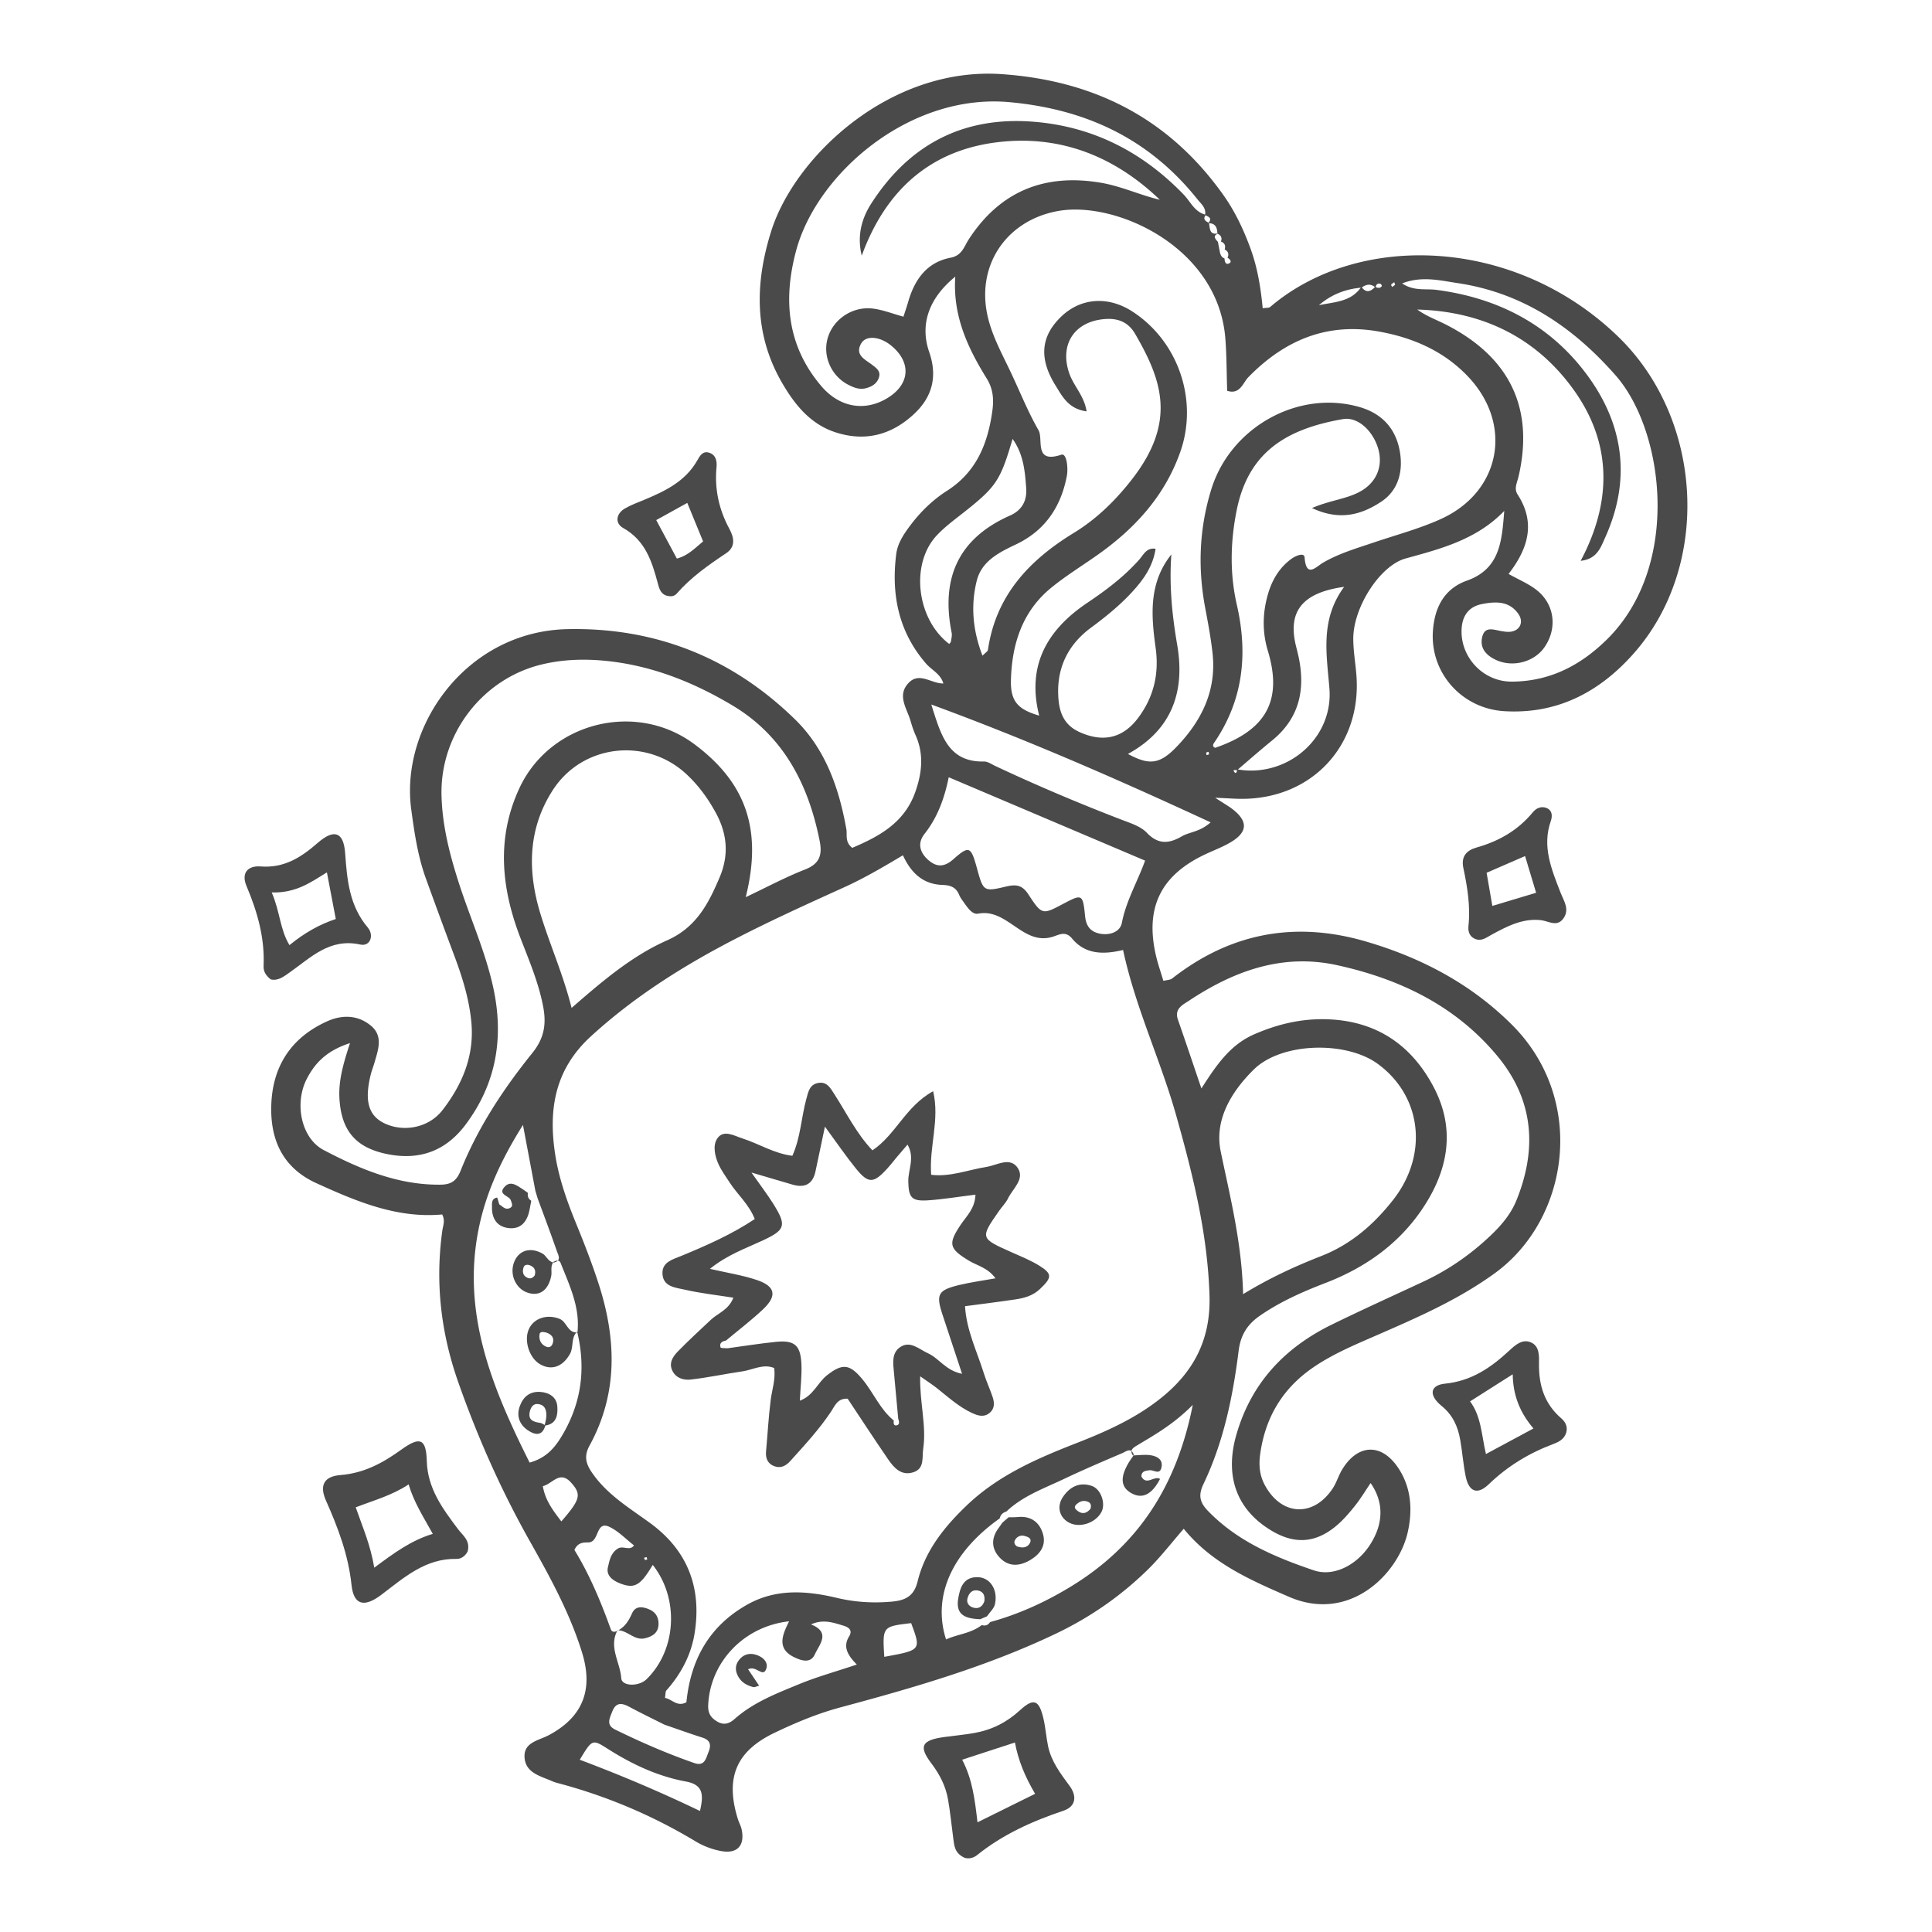
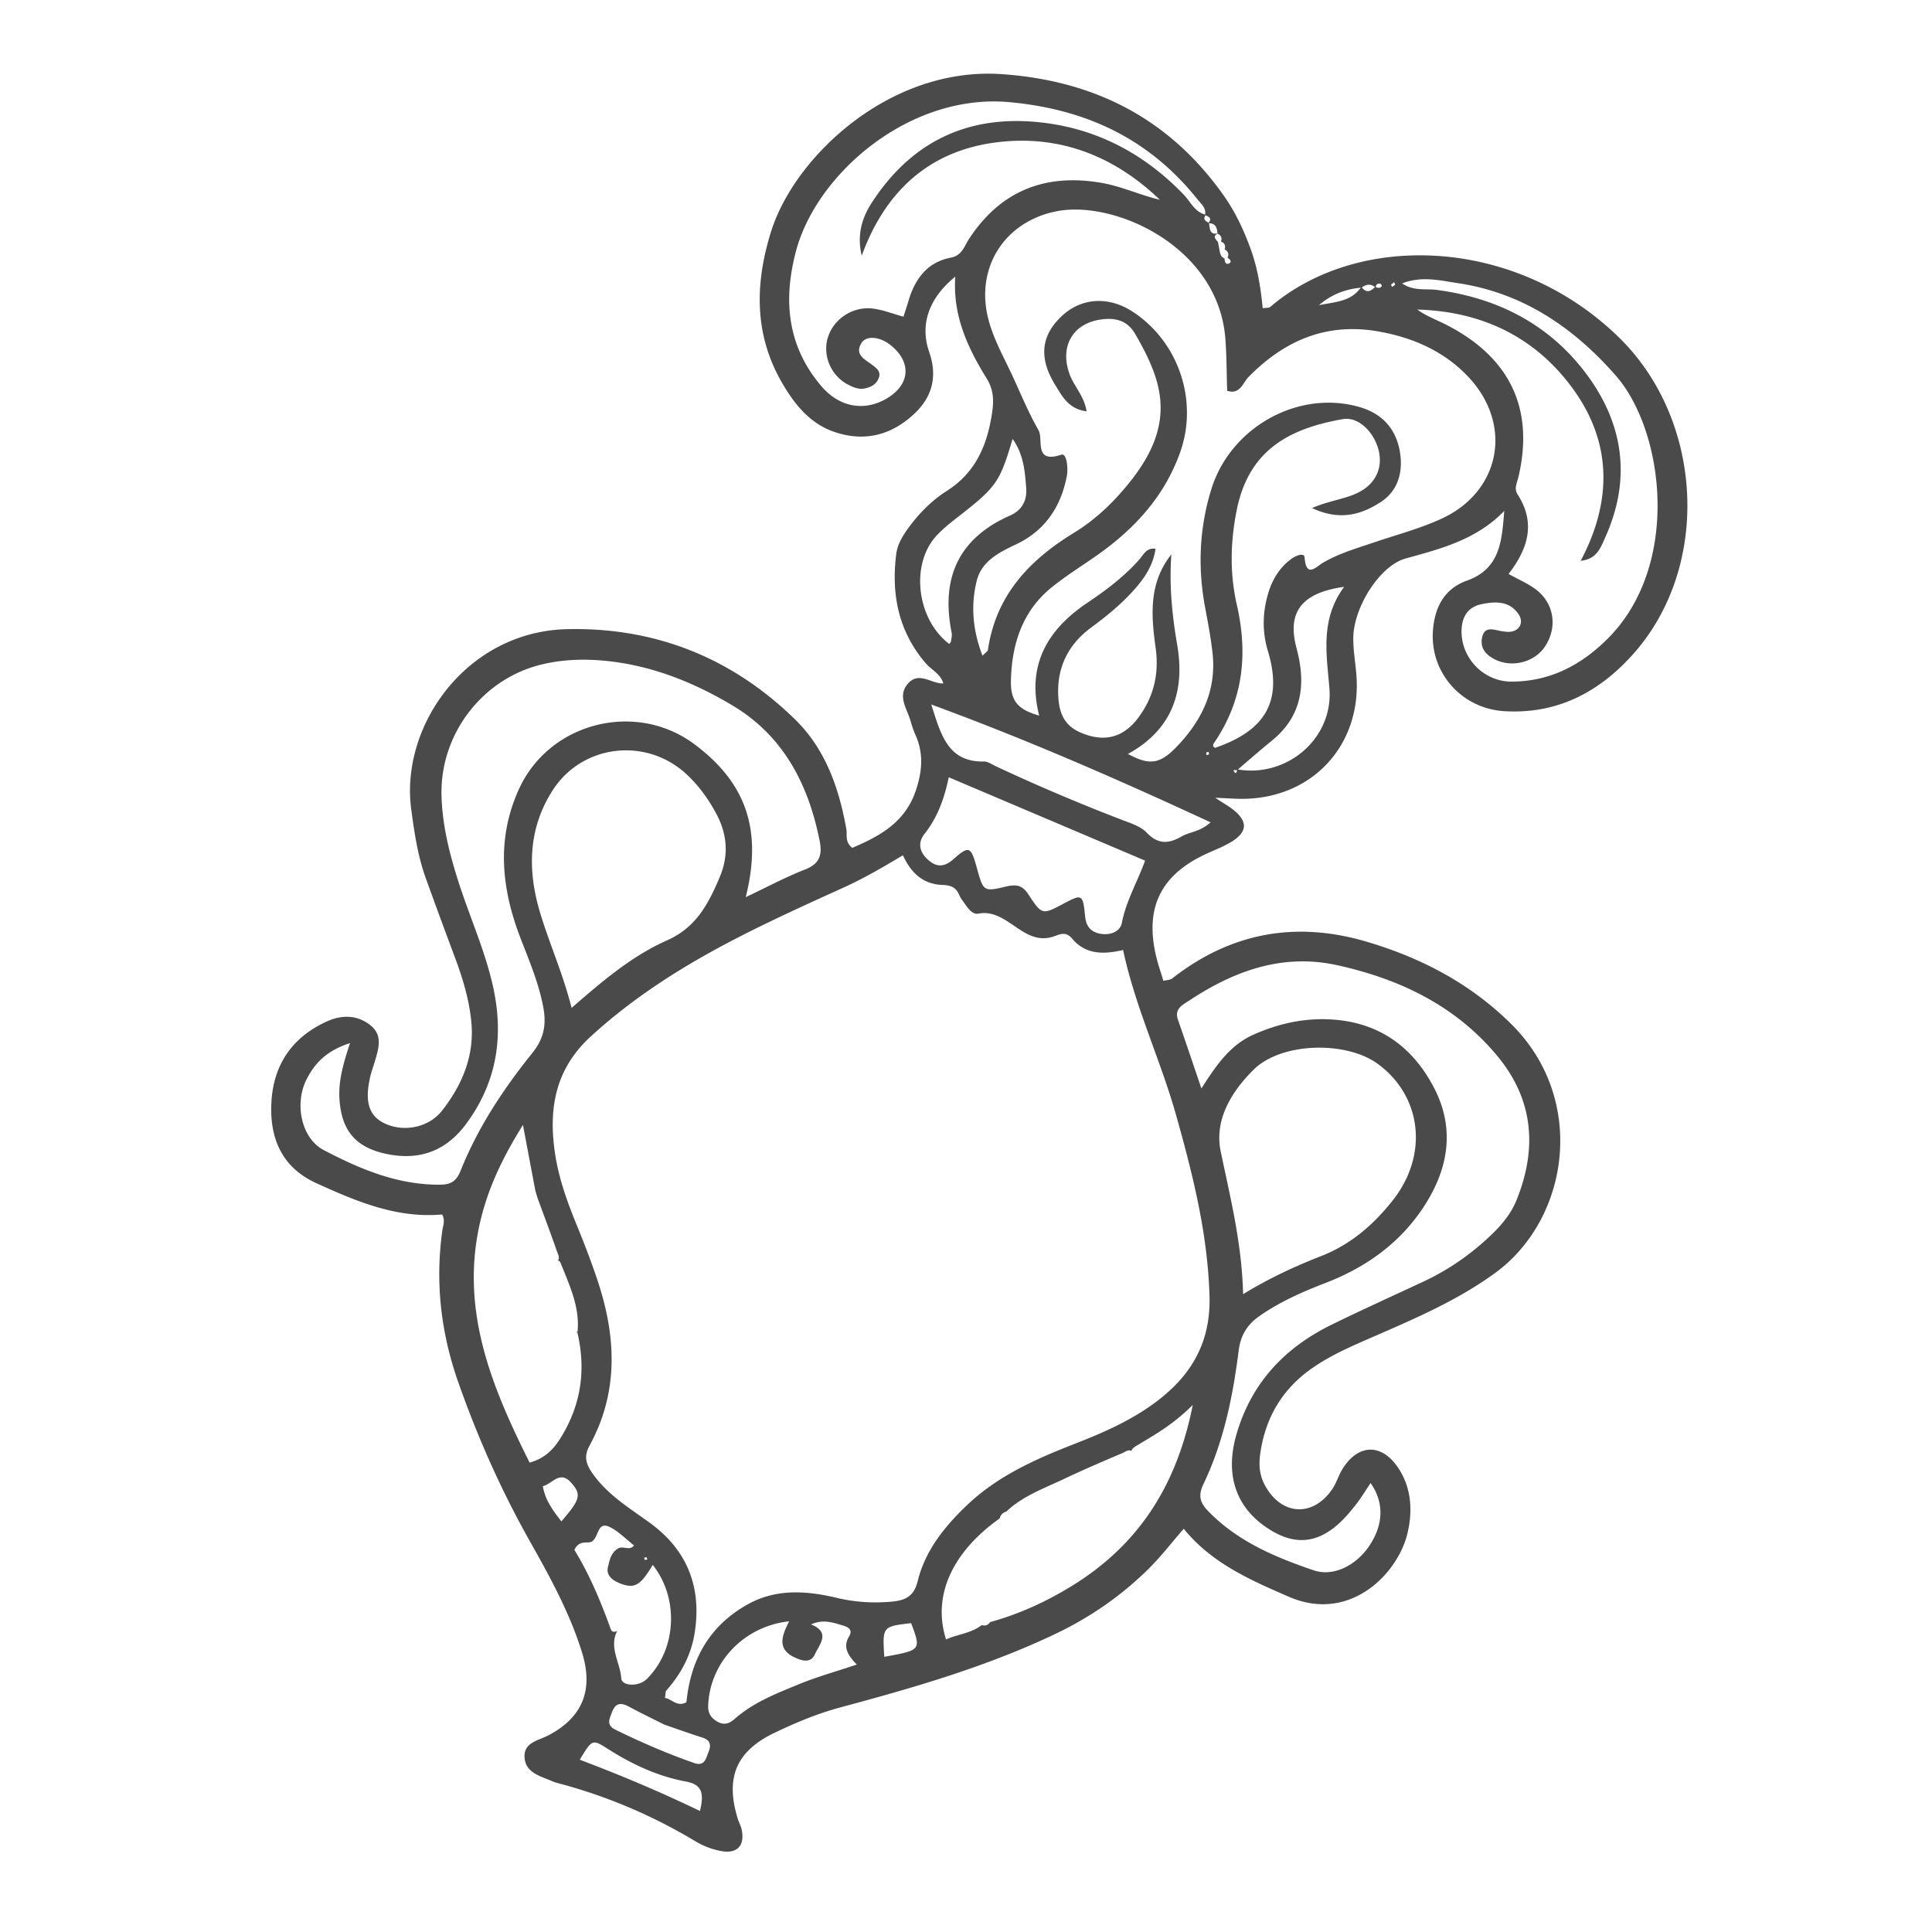
<svg xmlns="http://www.w3.org/2000/svg" version="1.1" id="Calque_1" x="0" y="0" viewBox="0 0 1080 1080" style="enable-background:new 0 0 1080 1080" xml:space="preserve">
  <style>.st0{fill:#4a4a4a}</style>
-   <path class="st0" d="M345.22 911.29c-.08.14-.12.27-.2.41.1-.05.2-.09.3-.14l-.1-.27zM633.31 813.6c.12 0 .25-.01.37-.02l.16-.22c-.37-1.14-.83-1.83-1.35-2.21-.11.69.11 1.49.82 2.45z" />
  <path class="st0" d="M781.58 820.52c-9.34-13.96-22.58-13.39-31.28.91-2.07 3.41-3.18 7.43-5.39 10.73-10.9 16.29-28.86 15.16-38.03-2.3-2.75-5.25-3.26-10.8-2.47-16.69 2.75-20.44 12.27-36.69 29.28-48.49 10.91-7.57 23.06-12.66 35.16-17.94 23.08-10.07 46.06-19.98 66.79-35.03 41.64-30.23 51.61-97.08 9.35-139.06-22.99-22.83-50.5-37.25-81.2-46.28-39.68-11.67-75.88-4.95-108.53 20.59-1.12.88-2.96.84-4.92 1.35-1.42-4.75-2.94-9.07-4-13.49-6.51-27.16 2.31-45.48 27.47-57.28 4.67-2.19 9.55-4.01 13.98-6.61 9.62-5.65 10.01-11.67 1.44-18.42-2.23-1.76-4.75-3.16-9.95-6.56 7.59.31 11.53.64 15.48.61 39.03-.3 66.49-30.2 63.48-69.08-.53-6.85-1.75-13.68-1.75-20.52.01-17.45 14.9-40.84 29.3-44.78 19.91-5.45 39.75-10.63 55.1-26.58-1.35 16.58-2.18 32.34-20.85 38.97-12.86 4.56-18.13 15.21-19.03 28.13-1.63 23.39 16.11 43.46 40.03 44.86 29.73 1.75 53.45-10.89 72.53-32.63 43.08-49.07 38.57-130.62-8.92-176.66-58-56.22-145.47-58.73-194.61-16.67-.72.61-2.15.39-4.18.71-1.08-11.21-2.83-22.32-6.67-32.96-3.92-10.84-8.8-21.19-15.5-30.59C653.4 66.25 611.79 45.04 560 41.45c-62.65-4.34-115.85 46.21-128.92 87.86-9.1 28.99-9.66 57.61 6.15 84.79 7.01 12.06 15.69 22.88 29.56 27.48 16.71 5.54 31.65 1.65 44.39-10.36 10.21-9.62 12.88-21.13 8.24-34.48-5.28-15.2-.34-29.96 14.59-42.1-1.5 21.84 6.96 39.83 17.6 57 3.56 5.75 4.02 11.55 3.12 18.05-2.55 18.33-8.87 34.15-25.39 44.69-8.2 5.23-15.16 12.12-21.04 20.07-3.48 4.71-6.58 9.57-7.31 15.34-2.84 22.57 1.3 43.35 16.57 61.05 3.21 3.72 8.26 5.86 9.79 11.22-6.71.19-13.52-6.78-19.6-.13-6.36 6.95-.81 14.01 1.2 20.9.8 2.75 1.68 5.5 2.85 8.11 4.77 10.64 3.62 21.14-.14 31.78-6.11 17.33-20.28 24.87-35.26 31.24-4.24-3.4-2.71-7.2-3.27-10.38-4.09-23.05-11.71-44.83-28.64-61.38-35.24-34.45-78.11-51.6-127.41-50.5-56.27 1.25-93.5 54.05-87.19 100.8 1.77 13.11 3.67 26.11 8.18 38.59a4206.76 4206.76 0 0 0 16.04 43.58c4.43 11.85 8.14 23.86 9.36 36.53 1.81 18.84-4.98 35.01-16.16 49.42-7.72 9.94-21.94 12.52-32.71 7.17-8.7-4.33-10.97-12.65-7.33-27.17.56-2.22 1.42-4.36 2.05-6.56 2.07-7.2 5.04-14.9-2.02-20.73-7.26-6-16.03-6.18-24.38-2.43-19.55 8.8-30.16 24.27-31.22 45.6-.99 19.93 5.93 36.15 25.12 44.89 22.46 10.23 45.16 19.82 70.35 17.5 1.81 3.46.49 6.19.11 8.91-4.07 28.94-.86 57.08 8.81 84.63 10.85 30.91 24.07 60.69 40.17 89.25 11.26 19.97 22.31 40.1 29.13 62.17 6.43 20.82.31 36.07-18.63 46.13-5.86 3.11-14.54 4.03-13.47 13.13.94 7.99 8.79 9.73 15.03 12.45 1.05.46 2.14.85 3.24 1.14 27.35 7.2 53.1 18.09 77.35 32.69 4.33 2.61 9.4 4.51 14.36 5.39 8.88 1.57 13.08-3.09 11.38-11.79-.43-2.22-1.62-4.28-2.29-6.47-7-22.87-.8-37.63 20.62-47.88 11.88-5.69 24.02-10.77 36.85-14.21 40.99-10.99 81.7-22.76 120.22-41.11 19.39-9.24 36.69-21.24 51.89-36.21 6.85-6.75 12.76-14.47 19.77-22.52 15.72 19.35 37.23 28.63 58.69 37.98 34.1 14.87 61.06-12.78 66.42-35.57 2.95-12.65 2.17-25.4-5.24-36.48zm-91.23-388.57c-1.9-2.08.26-1.29 1.1-1.46.13 1.04-.66 1.94-1.1 1.46zm52.8-47.1c2.24 27.84-23.52 49.89-51.16 45.29 6.35-5.42 12.62-10.93 19.09-16.19 15.03-12.2 18.68-27.99 14.96-46.2-.46-2.24-1.05-4.45-1.59-6.67-4.67-19.01 3.21-29.75 26.93-33.03-13.53 18.4-9.78 37.51-8.23 56.8zm71.56-226.61c36.29 5.38 64.68 24.56 88.47 51.66 27.33 31.13 36.59 106.42-4.69 147.34-14.95 14.82-32.22 23.69-53.38 23.79-16.46.08-29.3-14.32-28.01-30.14.6-7.42 4.57-11.89 11.3-13.21 7.33-1.43 15.03-1.95 20.27 5.34 3.22 4.48 1.23 9.33-4.12 10.1-1.66.24-3.44-.03-5.12-.3-4.38-.71-9.61-3.17-10.97 3.74-1.16 5.89 2.33 9.68 7.4 12.16 9.42 4.62 21.71 1.52 27.55-6.97 7.37-10.7 5.6-24.29-4.77-32.18-4.46-3.4-9.8-5.63-15.35-8.73 10.86-14.02 15.39-28.5 5.03-44.47-2.12-3.27-.22-6.62.54-9.92 8.82-37.97-4.69-66.57-40.24-84.83-5.46-2.81-11.31-4.87-16.36-8.58 36.2 1.01 66.28 15.44 87.38 44.8 21.54 29.97 21.51 62.56 3.97 95.66 9.2-.96 11.23-7.57 13.7-13.04 15.49-34.31 9.67-66.39-13.21-94.87-20.56-25.59-48.51-39.29-81.15-43.55-6.01-.78-12.58.84-19.17-3.61 11-4.29 21.14-1.64 30.93-.19zm-35.32-.51c.15.46.3.91.5 1.5-.48.34-1.09.76-1.7 1.19-.19-.44-.66-1.11-.52-1.29.45-.56 1.13-.94 1.72-1.4zm-7.65.96c.35.11.82 1.09.7 1.26-.98 1.28-2.2 1.12-3.43.48.28-1.48 1.13-2.22 2.73-1.74zm-3.14 1.78c-2.42 2.53-4.86 3.41-7.31.19 2.43-1.74 4.86-2.17 7.31-.19zm-7.95.36c-5.73 8.04-14.97 7.95-23.37 9.79 6.73-5.84 14.57-8.97 23.37-9.79zm-78.13-25.81c2.1.81 2.71 2.32 2.08 4.41 1.9 1.06 2.57 2.55 1.59 4.6 1.32.89 2.76 2.33.75 3.27-1.82.85-2.4-1.16-2.42-2.83-1.87-.71-2.38-2.29-2.69-4.01-.34-1.73-.67-3.46-1-5.2-1.26-1.59-3.17-3.22-.15-4.6 1.86.9 2.61 2.29 1.84 4.36zm-1.98-4.47c-4.54.72-4.15-2.95-4.71-5.77 3.65.08 4.6 2.56 4.71 5.77zm-4.96-6.05c-1.74-.94-3.26-1.96-1.69-4.16 1.91.88 3.79 1.76 1.69 4.16zm-134.01 9.24c-2.7 4.16-3.74 9.08-10.22 10.33-13.27 2.55-20.07 12.21-23.65 24.57-.77 2.67-1.68 5.3-2.67 8.39-5.98-1.64-11.36-3.79-16.92-4.51-11.42-1.48-22.21 5.79-25.37 16.28-3.02 10.04 1.81 21.28 11.35 26.23 3.07 1.59 6.25 2.91 9.85 2.01 3.52-.88 6.44-2.68 7.46-6.3.93-3.31-1.47-4.94-3.84-6.78-3.84-2.97-9.89-5.44-6.17-11.95 2.71-4.73 10.5-3.94 16.7 1.11 11.5 9.37 10.67 21.67-2 29.39-12.61 7.69-26.75 5.32-36.95-6.65-19.27-22.59-21.47-48.57-14.03-76.03 11.56-42.68 63.21-87.89 119.33-82.71 42.92 3.97 78.07 20.61 104.95 54.32 1.94 2.43 4.88 4.69 4.28 8.5-5.94-1.56-8.2-7.24-11.97-11.15-23.2-24.06-51.25-38.31-84.61-40.79-38.91-2.89-68.89 12.93-89.97 45.64-5.7 8.84-8.04 18.45-5.41 29.28 13.08-35.91 37.66-58.61 75.34-63.35 35.16-4.43 65.82 7.61 91.3 32.1-11.17-2.64-21.5-7.57-32.95-9.51-31.7-5.39-56.5 4.93-73.83 31.58zm-10.96 226.24c-18.26-13.9-21.89-44.74-6.95-60.69 3.49-3.73 7.55-6.97 11.59-10.12 21.72-16.89 23.59-19.45 30.79-43.81 6.12 8.53 6.94 18.11 7.61 27.68.49 7-2.53 12.27-8.98 15.12-29.05 12.82-38.79 35.17-32.7 65.52.32 1.57-.17 3.32-.41 4.97-.08.48-.62.89-.95 1.33zm15.41-35.37c2.76-10.99 12.45-15.8 21.92-20.29 16.26-7.71 25.18-21.06 28.44-38.33.81-4.3-.08-12.81-3.07-11.81-15.66 5.22-9.88-8.68-12.79-13.72-5.98-10.39-10.42-21.66-15.58-32.53-4.66-9.84-9.96-19.43-12.59-30.08-7.16-28.96 9.85-54.54 38.96-59.87 32.34-5.93 89.71 20.03 93.67 71.33.74 9.63.69 19.32 1.01 29.14 7.17 2.36 8.84-4.52 11.82-7.57 20.21-20.71 44-30.75 72.98-25.55 18.98 3.4 36.26 10.87 49.81 25.13 25.37 26.69 18.46 64.34-15.01 79.61-11.93 5.44-24.81 8.85-37.29 13.07-9.77 3.31-19.67 6.15-28.7 11.4-3.87 2.25-9.42 8.91-10.33-2.95-.22-2.94-5-.87-7.13.64-6.79 4.83-10.93 11.75-13.24 19.54-3.13 10.58-3.41 21.31-.16 32.07 8.34 27.63-.84 44.38-29.48 54.2-1.31-.58-1.47-1.47-.59-2.76 16.27-23.76 19.06-49.56 12.72-77.22-4.01-17.47-3.61-35.3-.06-52.92 6.54-32.49 27.85-45.38 59.38-50.85 8.16-1.42 16.48 6.23 19.55 16 3 9.53-.29 18.53-8.69 23.76-7.79 4.85-17.28 5.3-28.16 9.95 15.63 7.39 27.86 3.6 38.65-3.51 9.98-6.57 12.53-17.72 10.27-29.09-2.41-12.15-10.01-20.26-22.19-23.81-34.23-9.96-72.26 11.09-83.03 45.98-6.73 21.81-7.61 43.87-3.4 66.24 1.59 8.44 3.19 16.91 4.12 25.43 2.3 20.99-6.31 38.07-20.46 52.6-9.28 9.54-15.15 9.95-26.85 3.63 24.54-13.46 32.06-34.76 27.54-60.98-2.88-16.73-4.52-33.46-3.26-50.55-12.85 16.07-11.26 34.33-8.78 52.33 2.01 14.56-1.14 27.41-9.68 38.9-8.85 11.9-20.17 13.91-33.1 7.96-9.53-4.38-11.45-12.63-11.71-21.2-.47-15.26 5.83-27.8 18.24-36.97 8.31-6.14 16.31-12.61 23.3-20.25 6.26-6.84 11.5-14.27 12.9-23.92-5.08-.83-6.71 3.32-9.2 6.12-8.44 9.49-18.47 17.03-28.97 24.08-22.47 15.09-34 35.09-26.88 63.06-11.9-3.47-16.12-7.98-15.8-19.95.55-20.14 6.4-38.52 22.75-51.74 7.99-6.47 16.8-11.93 25.23-17.85 21.1-14.81 37.94-33.09 46.68-57.86 10.19-28.87-1.04-61.8-26.71-78.47-13.42-8.72-28.53-7.77-39.47 2.46-11.73 10.99-13.06 23.52-3.63 38.72 3.83 6.18 7.24 13.21 17.43 14.6-1.22-8.52-7.21-14.17-9.66-21.22-5.53-15.95 2.62-28.82 19.43-30.35 7.59-.69 13.47 1.51 17.4 8.29 14.93 25.75 23.24 48.88-1.56 80.96-9.17 11.86-19.86 22.39-32.65 30.2-25.09 15.33-43.69 35.07-48.1 65.47-.12.83-1.36 1.5-3.04 3.23-5.44-14.09-6.69-28.01-3.2-41.93zm129.86 97.07-1.35.45c-.09-.46-.4-1.05-.22-1.36.18-.31.84-.34 1.29-.49.09.47.18.94.28 1.4zM520.6 393.82c53.5 19.64 104.17 41.78 156.14 65.88-6.09 5.44-11.72 5.28-16.08 7.81-7.17 4.15-13.18 4.73-19.63-2.04-3.34-3.5-8.8-5.23-13.58-7.06-24.04-9.22-47.72-19.26-71.03-30.2-2.07-.97-4.24-2.55-6.34-2.51-20.14.39-24.07-14.81-29.48-31.88zm9.74 40.67c36.77 15.61 72.52 30.78 109.77 46.6-4.24 11.76-10.61 22.52-12.97 34.75-1.03 5.33-7.18 7.26-12.76 5.98-4.8-1.11-7.26-4.09-7.81-9.7-1.24-12.5-1.68-12.45-12.37-6.8-11.42 6.04-11.75 6.25-19.3-5.31-3.54-5.42-6.96-5.76-12.85-4.35-12.29 2.94-12.42 2.43-15.92-10.27-3.37-12.22-4.3-12.94-13.23-5.05-5.05 4.46-9.15 4.37-13.49.82-4.87-3.99-7.03-9.4-2.58-15.04 7.21-9.14 11.09-19.71 13.51-31.63zM297.62 588.58c-16.2 20.1-30.45 41.65-40.11 65.79-2.25 5.62-5.14 7.81-11.29 7.87-23.8.26-44.94-8.7-65.25-19.34-12.63-6.61-16.55-26.08-9.48-39.79 4.49-8.7 10.93-15.73 24.17-20.01-3.98 12.11-6.5 21.35-5.9 31.17 1.08 17.77 9.1 27.28 26.58 30.85 18.05 3.69 32.78-1.6 43.89-16.41 17.31-23.06 21.54-48.83 15.51-76.59-4.4-20.25-13.01-39.14-19.32-58.78-5.11-15.92-9.19-31.9-9.61-48.7-.85-34.18 22.7-65.14 55.97-73.19 11.22-2.71 22.63-3.19 34.15-2.18 26.29 2.3 50.28 11.8 72.53 25.08 28.41 16.96 42.43 43.98 48.73 75.69 1.57 7.92.01 12.81-8.17 16.02-10.94 4.28-21.37 9.89-33.15 15.46 9.42-37.67.19-64-28.78-85.56-32.64-24.29-80.63-12.19-97.74 24.63-12.96 27.9-10.13 55.79.48 83.48 4.93 12.85 10.37 25.44 12.89 39.11 1.75 9.56.39 17.34-6.1 25.4zm104.63-98.07c-6.28 14.74-13 27.92-29.44 35.2-19.73 8.74-36.37 23.01-53.29 37.73-4.64-18.62-12.16-35.33-17.46-52.75-7.24-23.83-7.03-47.43 7.03-69.12 16.56-25.53 52.14-29.58 74.53-8.89 6.77 6.26 12.09 13.57 16.51 21.67 6.43 11.79 7.45 23.64 2.12 36.16zm-88.5 312.72c-3.95 6.47-8.68 11.86-17.69 14.37-20.64-41.23-38.15-83.07-28.47-130.76 3.98-19.61 12.13-37.86 24.75-57.99 2.72 14.46 4.83 25.65 6.94 36.84.41 1.35.81 2.7 1.22 4.05 3.63 9.89 7.35 19.75 10.81 29.7.57 1.64 1.84 3.82.53 5.24.63.06 1.19.42 1.57 1.38 4.94 12.48 10.91 24.72 9.4 38.77l-.18-.47c-.17.15-.27.32-.41.48.17 0 .34.01.52-.01 4.89 20.66 2.17 40.14-8.99 58.4zm.05 47.24c-5.06-6.59-9.02-11.95-10.36-19.71 5.39-1.2 9.42-9.08 15.81-1.95 5.92 6.61 5.21 9.37-5.45 21.66zm31.22 61.22c-1.48.69-2.94.88-3.64-1.07-5.6-15.58-12.03-30.8-20.28-44.19 2.05-4.54 5.46-4.12 7.92-4.21 6.23-.23 3.81-12.58 11.89-8.58 4.95 2.45 8.98 6.73 13.49 10.24-2.4 3.4-6.06-.16-9.13 1.85-3.98 2.6-4.58 6.86-5.41 10.24-1.29 5.21 3.35 7.99 7.81 9.55 7.33 2.55 10.6.39 17.21-10.73 14.89 18.81 13.34 47.49-3.45 63.9-4.33 4.23-13.83 4.07-14.15-.58-.61-8.8-7.01-17.27-2.26-26.42zm15.01-40.9c.43-.11.87-.22 1.4-.35.14.41.28.83.43 1.26-.43.11-.97.42-1.27.27-.31-.15-.38-.76-.56-1.18zm11.41 93.31c7.24 2.49 14.24 5 21.31 7.27 4.38 1.41 4.88 4.16 3.36 7.91-1.46 3.61-2.17 8.3-7.98 6.28-15.15-5.27-29.83-11.65-44.22-18.7-5.27-2.58-3.12-6.29-1.66-10.07 2.03-5.25 5.27-4.93 9.47-2.69 6.55 3.52 13.25 6.75 19.72 10zm-47.35 19.6c6.84-11.33 7-11.6 15.42-6.23 13.62 8.69 28.06 15.49 43.95 18.42 9.69 1.79 9.94 7.38 7.83 16.46-22.71-10.92-44.76-20.2-67.2-28.65zm122.59-42.24c-12.62 5.2-25.54 10.16-35.99 19.42-3.53 3.13-6.65 3.63-10.64.93-3.22-2.18-4.33-4.82-4.17-8.61 1.03-23.96 19.86-44.1 45.23-46.88-3.75 7.52-7.07 15.17 2.65 19.97 4.15 2.05 9.37 3.77 11.74-1.5 2.44-5.41 9.13-12.27-2.14-16.73 6.75-3.09 12.45-1.02 18.17.71 3.12.94 5.19 2.65 3.1 6.04-3.64 5.9-.6 10.67 4.34 15.68-12 4.03-22.4 6.89-32.29 10.97zm21.12-48.24c-16.97-4.03-34.02-5.3-50.14 3.8-21.22 11.98-31.57 30.72-33.95 54.53-5.15 2.87-8.05-1.75-11.99-2.41.38-2.22.21-3.52.78-4.16 8.18-9.21 13.83-19.81 15.78-31.91 4.08-25.4-3.79-46.31-24.88-61.69-11.52-8.41-23.84-15.73-32.28-27.88-3.68-5.3-4.8-9.5-1.52-15.49 16.23-29.68 14.9-60.48 4.66-91.53-3.58-10.87-7.72-21.57-12.06-32.16-5.25-12.78-9.87-25.82-11.91-39.4-3.73-24.81-.18-47.12 20.06-65.63 24.83-22.71 52.85-40.16 82.45-55.35 19.35-9.93 39.21-18.92 59.03-27.91 10.93-4.96 21.28-10.97 32.91-17.93 4.97 10.84 12.08 16.24 22.11 16.58 4.64.15 7.63 1.38 9.37 5.63.43 1.05 1.07 2.03 1.74 2.96 2.37 3.26 5.21 8.17 8.83 7.47 16.45-3.17 24.97 18.15 41.78 12.89 3.54-1.11 7.06-3.41 10.73 1.02 7.5 9.07 17.8 8.95 28.51 6.4 6.92 32.27 20.92 61.4 29.63 92.29 9.33 33.11 17.64 66.16 18.68 101.01.88 29.53-13.33 48.7-36.06 63.64-11.97 7.87-25.13 13.58-38.54 18.81-21.91 8.55-43.47 17.94-60.89 34.53-12.63 12.03-23.46 25.42-27.67 42.65-2.07 8.49-7.06 10.68-14.54 11.35-10.35.91-20.41.32-30.62-2.11zm233.02-295.3c15.57-15.4 51.69-16.08 69.28-3.26 24.66 17.96 28.57 50.7 8.66 76.09-10.73 13.68-23.52 24.85-40.14 31.37-14.38 5.64-28.49 12.04-43.72 21.32-.69-28.57-7.2-54.06-12.53-79.84-3.68-17.77 6.2-33.57 18.45-45.68zm-206.5 328.26c-1.05-16.95-1.05-16.95 15.01-18.84 5.62 15.08 5.62 15.08-15.01 18.84zm104.33-39.31c-14.12 8.62-29.15 15.5-45.2 19.89-1.12 1.73-2.66 2.28-4.63 1.66-5.99 4.67-13.4 5.06-19.97 8.04-7.79-24.35 3.4-48.79 30-67.67.45-2.04 1.77-3.24 3.71-3.83 9.23-8.77 21.09-12.93 32.26-18.24 10.7-5.08 21.61-9.75 32.51-14.39 1.56-.66 3.61-2.33 5.16-1.19.18-1.15 1.25-2 2.52-2.77 10.17-6.16 20.64-11.85 31.75-23.03-9.13 46.26-31.21 79.01-68.11 101.53zm166.7-22.59c-7.24 10.72-19.9 17.31-30.98 13.54-21.7-7.38-42.79-16.24-59.26-33.37-4.77-4.96-5.17-9-2.31-14.99 11.22-23.51 16.39-48.78 19.61-74.39 1.1-8.74 4.8-14.65 11.75-19.48 11.39-7.92 23.91-13.44 36.77-18.39 21.9-8.43 40.53-21.43 53.84-40.95 14.52-21.28 19.2-44.38 6.89-68.1-12.15-23.42-31.48-37.13-58.78-38.33-14.69-.65-28.4 2.54-41.69 8.33-13.48 5.87-21.08 17.01-29.6 30.31-4.36-12.82-8.65-25.66-13.12-38.45-2.15-6.16 2.72-8.32 6.26-10.66 25.15-16.65 52.21-26.52 82.79-19.79 34.89 7.68 66.09 22.59 89.42 50.65 20.29 24.4 22.51 51.61 10.84 80.59-3.09 7.68-8.15 13.73-13.95 19.31-11.23 10.8-23.84 19.63-37.98 26.24-17.12 8-34.35 15.78-51.33 24.09-26.46 12.94-45.13 32.77-53.4 61.62-6.6 23.06.08 41.74 19.41 53.44 13.03 7.89 24.75 7.24 36.45-2.54 3.91-3.27 7.3-7.26 10.5-11.26 3.18-3.99 5.81-8.41 8.7-12.66 7.6 10.88 7.3 23.21-.83 35.24z" />
-   <path class="st0" d="M309.41 705.36c-.09.11-.14.23-.21.34.13.03.25.08.39.09 0 0-.04-.11-.09-.22l.09.21c1.11-.26 1.82-.65 2.25-1.12-.76-.05-1.61.31-2.43.7zM597.94 998.37c-5.12-6.94-10.31-13.73-12.09-22.37-1.03-5.02-1.38-10.19-2.53-15.18-2.44-10.55-5.39-11.89-13.12-4.81-7.47 6.85-15.86 11.04-25.62 12.76-5.61.99-11.31 1.48-16.95 2.27-12.43 1.75-14.26 5.11-6.97 14.74 4.63 6.11 7.94 12.55 9.26 19.94 1.3 7.29 1.98 14.68 2.97 22.02.53 3.94.69 8.11 6.16 10.7 1.73.71 4.73.51 7-1.32 14.45-11.64 30.96-19.06 48.42-24.92 7.15-2.4 7.53-8.33 3.47-13.83zm-51.51 20.3c-1.55-13.16-2.87-23.97-8.57-34.99 10.07-3.28 19.54-6.37 29.49-9.61 1.89 10.09 5.59 19.02 11.28 28.68-10.42 5.15-20.33 10.05-32.2 15.92zM256.06 854.83c-8.56-11.43-17.03-22.65-17.48-38.09-.36-12.46-3.69-13.99-14.2-6.41-10.4 7.5-20.9 13.2-34.1 14.24-9.2.73-11.81 5.81-8.08 14.21 6.74 15.18 12.53 30.39 14.3 47.19 1.18 11.19 6.97 12.84 16.53 5.63 12.74-9.61 24.69-20.53 42.21-20.16 3 .06 5.14-2.14 6.18-4.18 1.61-6.11-2.7-8.88-5.36-12.43zm-46.85 21.51c-2.09-12.73-6.49-22.6-10.36-33.73 10-3.88 20.28-6.65 29.58-12.82 2.95 10.01 8.22 18.09 13.5 27.65-12.29 3.73-21.71 10.75-32.72 18.9zM205.59 518.49c-10.31-12.2-11.58-26.57-12.65-41.55-.85-11.85-6.12-13.8-15.32-5.77-9.37 8.18-18.82 14.2-32 13.18-7.01-.54-10.94 3.6-7.81 10.98 6.06 14.32 10.25 28.96 9.54 44.69-.14 3.13 1.34 5.39 3.99 7.46 4.08.96 7.12-1.46 10.46-3.8 11.9-8.32 22.38-19.46 39.64-15.67 5.52 1.22 7.81-5.19 4.15-9.52zm-43.77 9.84c-5.37-8.79-5.21-18.57-9.93-29.45 13.55.43 21.96-5.74 30.85-11.21 1.73 9.06 3.3 17.32 4.97 26.06-9.2 3.05-17.53 7.78-25.89 14.6zM872.84 792.93c-9.46-8.12-12.7-18.47-12.53-30.57.06-4.33.39-9.94-4.65-12.02-4.85-2-8.83 1.75-12.05 4.73-10.26 9.51-21.11 16.94-35.79 18.4-8.41.83-9.35 6.42-1.94 12.47 6.32 5.16 9.09 11.54 10.4 18.98 1.19 6.75 1.68 13.62 3.04 20.33 1.75 8.67 6.52 10.63 12.93 4.45 10.53-10.14 22.54-17.42 36.08-22.49 2.7-1.01 5.24-2.29 6.67-5.01 1.79-3.67.52-6.97-2.16-9.27zm-42.19 19.88c-2.49-10.61-2.58-20.95-8.87-29.43 8.04-5.11 15.14-9.62 23.83-15.14.19 11.63 3.88 21.22 11.6 30.29-9.95 5.35-17.82 9.57-26.56 14.28zM864.59 451.7c-2.81-1.19-5.72-.09-7.68 2.3-8.3 10.12-19.04 16.26-31.49 19.76-5.76 1.62-8.74 5.11-7.4 11.43 2.26 10.67 4.01 21.37 2.86 32.36-.3 2.86.35 5.74 3.45 7.19 3.75 1.74 6.44-.59 9.46-2.23 8.59-4.66 17.29-9.28 27.55-8.14 4.33.48 8.98 4.06 12.59-.93 3.69-5.09.21-9.86-1.61-14.55-4.99-12.87-10.41-25.65-5.43-39.88 1.02-2.91.84-5.98-2.3-7.31zm-30.36 54.71c-1.11-6.41-2.13-12.27-3.21-18.52 7.36-3.2 14.1-6.14 21.5-9.35 2.11 7.01 4.05 13.47 6.18 20.52-8.09 2.43-15.56 4.67-24.47 7.35zM348.36 295.16c12.34 6.91 16.04 18.55 19.31 30.74.75 2.79 1.39 5.53 4.33 6.88 2.24.7 4.61.97 6.28-.94 7.95-9.11 17.68-15.94 27.65-22.59 5.26-3.5 4.55-8.54 1.81-13.59-5.81-10.76-8.38-22.22-7.2-34.48.34-3.53-.37-7.07-4.37-8.19-3.46-.97-5.04 2.02-6.39 4.39-6.63 11.69-17.86 17.08-29.51 21.96-3.67 1.54-7.46 2.88-10.88 4.86-5.21 3.02-5.64 8.39-1.03 10.96zm35.83-14.04c3 7.31 5.83 14.2 8.84 21.53-4.07 3.27-8.18 7.91-14.67 9.59-3.82-7.12-7.5-13.99-11.53-21.51 5.78-3.2 11.52-6.38 17.36-9.61zM553.02 789.96c3.21-2.53 2.91-5.98 1.76-9.34-1.48-4.33-3.43-8.51-4.79-12.87-3.84-12.3-9.73-24.08-10.54-37.57 9.88-1.32 18.96-2.43 28-3.78 5.08-.76 9.85-1.99 13.92-5.85 6.62-6.28 7.03-8.4-.27-12.95-4.82-3.01-10.2-5.16-15.42-7.49-17.84-7.94-17.86-7.91-7.19-23.22 1.63-2.35 3.77-4.43 4.99-6.96 2.64-5.44 9.46-10.77 5.53-16.89-4.24-6.61-11.58-1.69-17.47-.75-10.36 1.65-20.47 5.75-31.01 4.43-1.19-16.11 4.89-30.51 1.11-46.71-15.36 8.33-20.85 24.32-33.95 33.04-8.92-9.4-14.43-20.79-21.22-31.3-2.11-3.28-4.11-7.31-9.12-6.37-4.81.9-5.5 4.9-6.6 8.91-2.84 10.35-3.15 21.35-7.8 31.81-10.25-1.26-18.59-6.7-27.75-9.64-4.73-1.51-10.65-5.22-14.21-.09-2.67 3.84-1.45 9.89.73 14.58 1.67 3.6 4.07 6.88 6.26 10.23 4.33 6.64 10.61 11.94 13.94 20.27-12.86 8.56-26.87 14.76-41.06 20.61-4.72 1.95-10.68 3.37-10.55 9.7.17 7.66 7.41 8.01 12.62 9.21 8.74 2.01 17.73 2.98 27.03 4.45-2.68 6.9-8.61 8.6-12.59 12.35-6.23 5.88-12.57 11.65-18.53 17.79-2.77 2.85-5.13 6.46-2.92 10.82 2.12 4.17 6.4 5.25 10.28 4.8 9.64-1.11 19.16-3.18 28.77-4.57 5.9-.85 11.67-4.43 17.81-1.87.82 6.46-1.18 11.93-1.92 17.57-1.25 9.62-1.74 19.34-2.64 29.01-.36 3.84.91 6.88 4.51 8.26 3.54 1.35 6.45.04 9.05-2.86 8.03-8.92 16.2-17.7 22.86-27.75 2.08-3.15 3.54-7.37 9.2-7.09 7.38 11.1 14.85 22.56 22.58 33.83 3.3 4.81 7.37 9.41 14.06 7.32 6.48-2.03 4.87-8.23 5.59-13.11 1.91-12.94-2.01-25.75-1.7-40.56 4.06 2.87 6.87 4.65 9.45 6.7 6.25 4.98 12.19 10.4 19.54 13.82 3.18 1.45 6.49 2.58 9.66.08zm-34.33-33.5c-5.03-2.26-9.92-7.34-15.67-3.29-4.72 3.33-3.75 9.16-3.27 14.32.79 8.53 1.57 17.05 2.36 25.58.46 1.38.97 3.18-.68 3.66-1.92.55-2.01-1.17-1.79-2.63-7.68-6.27-11.36-15.59-17.51-23.04-7.14-8.66-11.22-9.06-19.87-2.24-5.23 4.12-7.58 11.41-15.15 14.17.36-7.54 1.21-14.22.87-20.83-.53-10.26-3.98-13.08-14.14-12.06-9.08.91-18.1 2.38-27.15 3.6-1.35-.14-3.7.06-3.89-.49-.84-2.41.87-3.45 3.04-3.83 6.98-5.85 14.28-11.37 20.87-17.63 7.76-7.38 6.72-12.68-3.43-16.15-8-2.74-16.49-4-26.42-6.31 9.59-7.79 19.79-11.34 29.43-15.82 12.73-5.92 13.58-8.34 6.07-20.39-3.25-5.21-7.01-10.09-12.3-17.63 9.49 2.8 16.28 4.83 23.09 6.79 6.77 1.95 11.18-.3 12.7-7.38 1.66-7.7 3.26-15.41 5.29-25.07 6.57 8.94 11.65 16.43 17.33 23.43 6.95 8.57 9.86 8.41 17.51.01 1.92-2.11 3.65-4.39 5.49-6.57 1.77-2.1 3.57-4.17 5.84-6.82 4.28 7.35.29 14.04.43 20.61.19 9.03 1.83 11.16 11.05 10.54 8.44-.57 16.83-1.98 26.5-3.17-.26 7.77-5 11.95-8.23 16.77-7.19 10.72-6.58 13.39 4.55 20.12 4.72 2.85 10.58 3.94 14.88 9.88-7.23 1.3-13.86 2.18-20.32 3.74-11.92 2.88-13.07 5.23-9.27 16.68 3.54 10.66 7.05 21.34 10.9 32.96-9.22-1.83-12.84-8.7-19.11-11.51zM568.9 848.03c-1.68.17-3.4.1-5.09.14-1.17 1.02-2.35 2.04-3.52 3.06-.65.93-1.26 1.89-1.95 2.79-4.47 5.86-4.21 11.89.73 16.93 5.08 5.18 11.25 4.54 17.2.9 5.37-3.29 8.56-8.06 6.78-14.26-1.9-6.66-6.75-10.31-14.15-9.56zm.61 16.71c-1.79-.18-2.83-2.07-2.35-3.3.81-2.09 2.97-3.5 5.39-2.87 1.88.49 4.68 1.23 3.08 4.16-1.14 2.09-3.42 2.74-6.12 2.01zM610.36 830.65c-6.85-2.39-12.35.44-16.2 6.19-3.66 5.46-1.88 11.69 3.73 14.47 5.92 2.94 14.63-.03 17.83-6.09 2.47-4.66-.19-12.77-5.36-14.57zm-7.8 14.08c-1.11-.82-2.82-2.1-.72-3.9 1.82-1.57 3.69-2.28 6.06-1.44 1.99.7 2.18 2.1 1.73 3.97-1.91 2.4-4.32 3.38-7.07 1.37zM632.66 834.81c6.06 3.26 11.29.59 15.82-8.08-3.26-2.06-7.62 4.05-10.46-1.43.05-3.08 2.6-3.14 4.57-3.42 2.35-.33 5.78 2.93 6.71-1.7.89-4.39-2.58-6.12-5.95-6.68-3.13-.52-6.44-.02-9.67.09-.91 1.31-1.88 2.58-2.7 3.95-5.03 8.48-4.48 13.95 1.68 17.27zM546.8 881.66c-8.16-.34-10.15 5.79-11.18 12.11-1.57 9.67 4.99 11.04 12.29 11.4 1.26-.54 2.52-1.07 3.79-1.61 1.56-2.29 3.98-4.39 4.51-6.9 1.69-7.95-2.65-14.72-9.41-15zm-3.09 16.9c-2.08-.73-3.59-2.56-2.87-5.13.82-2.91 2.6-4.98 5.89-4.32 3.36.68 3.89 3.31 3.53 6.05-1.21 3.37-3.65 4.41-6.55 3.4zM312.78 737.23c-6.86-2.73-14.42-.48-17.21 5.91-2.77 6.35.31 15.94 6.22 19.42 6.49 3.81 12.76 1.48 16.81-5.67 2.16-3.8.51-8.68 3.62-12.06-4.99 0-5.39-5.99-9.44-7.6zm-7.52 15.55c-2.96-1.27-4.01-3.84-3.69-6.69.23-2.07 2.24-1.47 3.72-1.22 2.94 1.03 4.77 2.81 3.67 6.13-.55 1.61-1.79 2.6-3.7 1.78zM303.22 700.73c-6.62-3.68-12.77-1.92-15.54 4.11-3.24 7.07.44 15.74 7.59 17.89 6.39 1.92 11.14-1.36 12.84-9.29.54-2.52-.54-5.35 1.08-7.74-2.88-.58-3.74-3.73-5.97-4.97zm-8.5 13.51c-2.61-1.24-2.73-3.59-2.07-5.72.54-1.74 2.36-1.78 4-1.02 2.49 1.15 2.92 3.11 2.27 5.46-1.15 1.47-2.41 2.13-4.2 1.28zM296.98 671.23c-1.66-1.02-2.22-2.51-1.86-4.38-.92-.66-1.82-1.35-2.77-1.97-3.31-2.13-7.03-5.25-10.47-1.24-3.7 4.32 2.95 4.7 3.72 7.45.41 1.46 1.59 3.28-.72 4.29-2.55 1.12-3.98-1.1-5.8-2.13-.42-1.33-1.01-3.83-1.22-3.8-2.59.4-2.99 2.4-2.83 4.65-.36 7.24 3.02 12.1 10.2 12.48 6.51.35 9.69-4.39 10.83-10.46.3-1.63.61-3.26.92-4.89zM302.14 778.1c-5.8-.42-9.6 2.54-11.56 7.91-2.03 5.55-.16 10.28 4.3 13.39 3.66 2.55 8.15 3.98 9.96-2.53 6.34-.88 7.05-6.01 6.7-10.72-.38-5.09-4.44-7.69-9.4-8.05zm3.24 13.99c-.11 1.51-.55 2.99-.88 4.47-.87-.47-1.73-1.05-2.65-1.18-3.67-.52-6.74-1.57-5.72-6.18.48-2.18 1.76-4.52 4.29-4.35 4.34.29 5.23 3.57 4.96 7.24zM428.15 933.36c1.83-3.96-1.68-7.35-6.09-8.5-3.67-.96-6.81.28-9.02 3.17-2.27 2.97-2.14 6.24-.18 9.5 1.9 3.16 4.84 4.7 8.2 5.56.81.2 1.82-.4 3.29-.77-1.87-2.78-3.64-5.43-6.17-9.2 4.55-2.25 8 4.5 9.97.24zM345.22 911.29l.1.26c.14-.07.26-.16.39-.23-.16-.01-.32-.03-.49-.03zM360.65 915.79c4.21-1.05 7.3-3.06 7.48-7.7.13-3.56-1.29-6.61-4.72-8.22-3.84-1.81-8.13-2.5-10.11 2.02-1.77 4.02-3.82 7.32-7.59 9.43 5.31.32 9.03 5.95 14.94 4.47z" />
</svg>